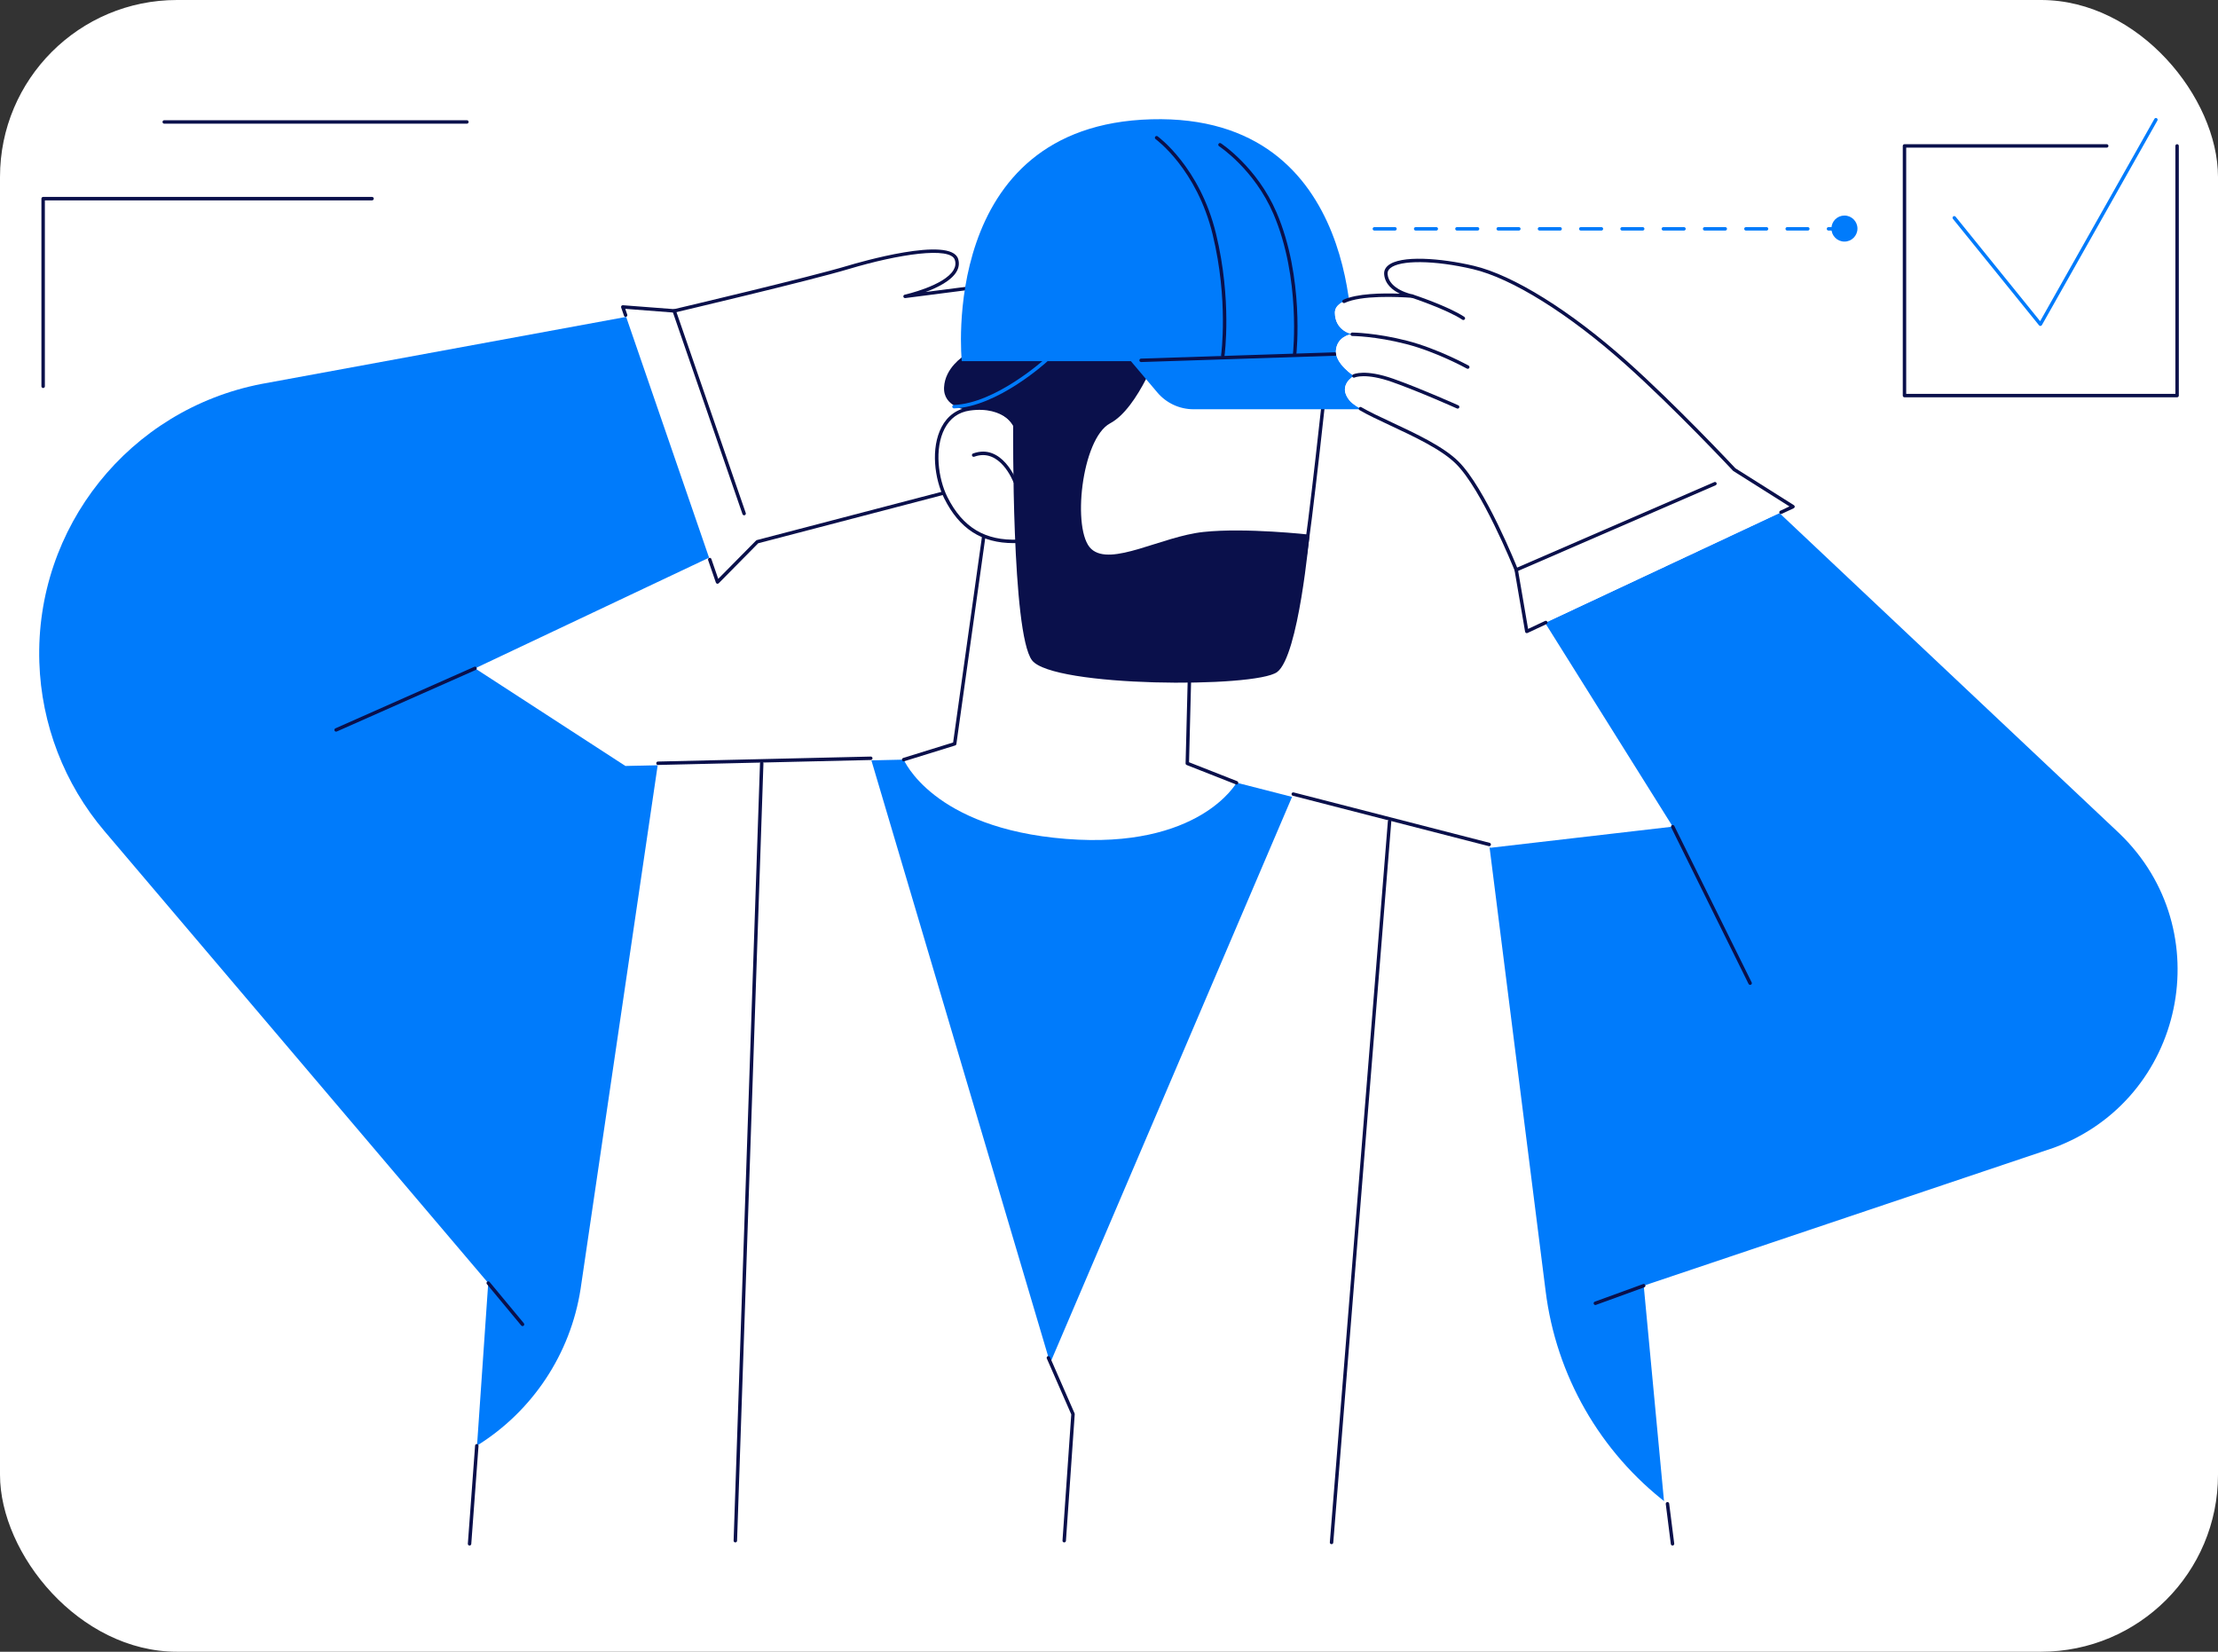
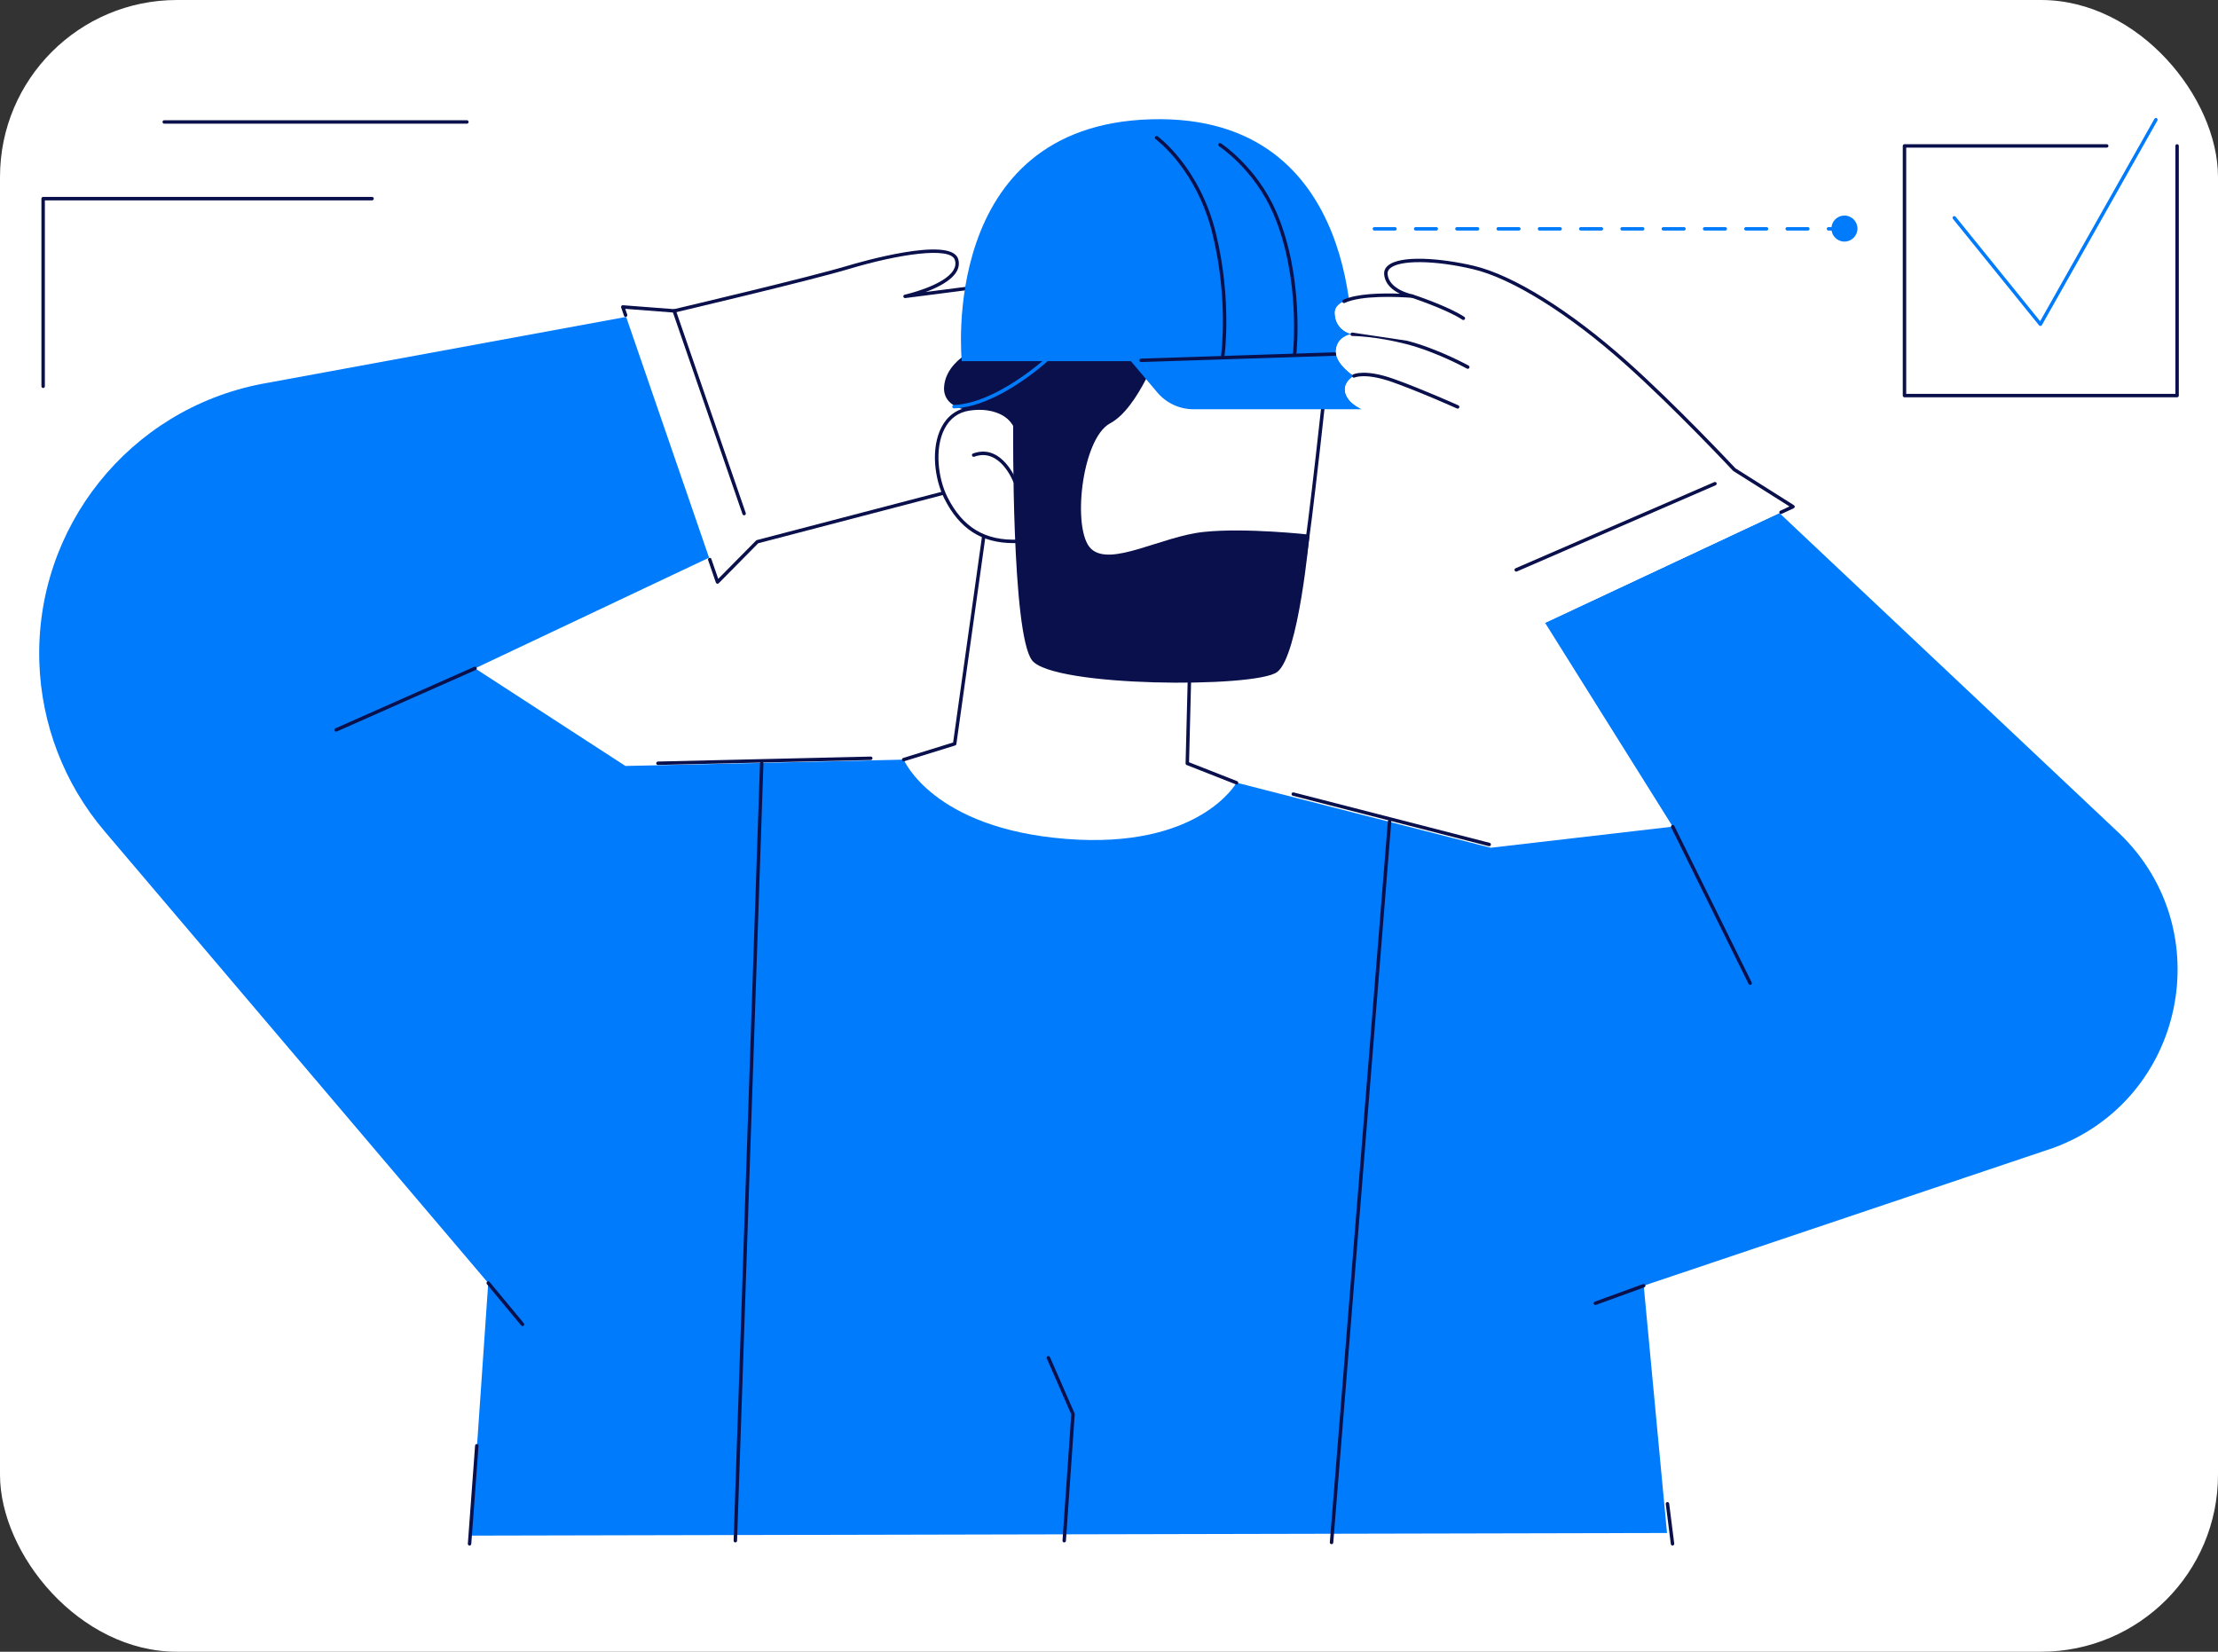
<svg xmlns="http://www.w3.org/2000/svg" width="188" height="140" viewBox="0 0 188 140" fill="none">
  <rect x="0" y="0" width="188" height="140" fill="#333333" stroke="none" />
  <rect width="188" height="140" rx="15" fill="white" />
  <g clip-path="url(#clip0_5902_9907)">
    <path d="M52.787 26.015L53.029 26.716L53.929 29.33L60.16 47.427L60.816 49.333L64.191 45.916L86.44 40.102L84.54 24.114L76.713 25.12C76.713 25.12 81.698 24.017 81.074 21.99C80.627 20.536 75.26 21.654 71.906 22.661C68.552 23.667 57.148 26.35 57.148 26.35L52.787 26.015Z" fill="white" />
    <path d="M60.816 49.479C60.854 49.479 60.892 49.464 60.919 49.435L64.267 46.047L86.477 40.243C86.547 40.225 86.594 40.157 86.585 40.085L84.684 24.097C84.68 24.058 84.66 24.023 84.629 23.999C84.598 23.975 84.559 23.965 84.521 23.97L78.456 24.749C79.465 24.376 80.627 23.8 81.077 23.027C81.281 22.678 81.326 22.315 81.213 21.947C80.602 19.962 72.756 22.253 71.864 22.521C68.622 23.494 57.703 26.07 57.136 26.203L52.798 25.87C52.749 25.866 52.702 25.887 52.672 25.926C52.642 25.965 52.633 26.016 52.649 26.062L52.891 26.764C52.917 26.84 53 26.88 53.076 26.854C53.152 26.828 53.193 26.745 53.166 26.669L52.997 26.177L57.136 26.496C57.151 26.497 57.166 26.496 57.181 26.492C57.295 26.465 68.628 23.796 71.948 22.8C76.144 21.542 80.578 20.874 80.934 22.033C81.024 22.323 80.988 22.601 80.826 22.88C80.046 24.219 76.715 24.971 76.682 24.978C76.606 24.995 76.556 25.069 76.57 25.145C76.583 25.222 76.655 25.274 76.732 25.265L84.412 24.277L86.28 39.993L64.154 45.775C64.129 45.782 64.106 45.795 64.087 45.813L60.877 49.063L60.297 47.38C60.271 47.303 60.188 47.263 60.112 47.289C60.036 47.315 59.995 47.398 60.022 47.474L60.678 49.38C60.694 49.428 60.734 49.464 60.783 49.475C60.794 49.478 60.805 49.479 60.816 49.479Z" fill="#0A104B" />
    <path d="M63.073 43.676C63.089 43.676 63.105 43.674 63.12 43.669C63.197 43.642 63.237 43.559 63.211 43.483L57.285 26.302C57.259 26.226 57.176 26.186 57.1 26.212C57.024 26.238 56.983 26.321 57.009 26.398L62.935 43.578C62.956 43.639 63.012 43.676 63.073 43.676Z" fill="#0A104B" />
    <path d="M76.599 64.386L53.011 64.923L40.265 56.649L60.101 47.268L53.073 26.86L22.178 32.54C10.955 34.707 2.968 44.705 3.334 56.129C3.502 61.389 5.448 66.435 8.854 70.446L41.383 108.75L39.907 130.158L141.297 129.935L139.324 108.974L174.071 97.286C185.195 93.179 188.186 78.847 179.635 70.633L148.343 41.145L129.038 49.717L141.784 70.066L126.355 71.855L104.814 66.339L76.599 64.386Z" fill="#007BFB" />
    <path d="M28.489 62.013C28.508 62.013 28.529 62.009 28.548 62L40.324 56.783C40.398 56.75 40.431 56.664 40.399 56.59C40.366 56.517 40.28 56.483 40.206 56.516L28.43 61.734C28.356 61.766 28.323 61.852 28.355 61.926C28.379 61.98 28.433 62.013 28.489 62.013Z" fill="#0A104B" />
    <path d="M148.343 83.479C148.364 83.479 148.386 83.474 148.407 83.464C148.479 83.428 148.509 83.341 148.473 83.269L141.914 70.001C141.878 69.929 141.791 69.899 141.719 69.935C141.646 69.971 141.617 70.058 141.652 70.13L148.212 83.398C148.237 83.449 148.289 83.479 148.343 83.479Z" fill="#0A104B" />
    <path d="M135.224 110.61C135.241 110.61 135.258 110.608 135.274 110.602L139.374 109.111C139.449 109.083 139.488 109 139.461 108.924C139.433 108.848 139.35 108.81 139.274 108.837L135.175 110.328C135.099 110.355 135.06 110.439 135.087 110.514C135.109 110.574 135.165 110.61 135.224 110.61Z" fill="#0A104B" />
    <path d="M44.291 112.399C44.324 112.399 44.357 112.388 44.384 112.366C44.446 112.314 44.454 112.222 44.403 112.16L41.496 108.657C41.444 108.595 41.353 108.587 41.291 108.638C41.229 108.689 41.22 108.781 41.272 108.843L44.178 112.347C44.207 112.381 44.249 112.399 44.291 112.399Z" fill="#0A104B" />
-     <path d="M55.771 64.692L73.808 64.272L89.012 115.533L109.617 67.307L126.226 71.579L131.007 109.416C131.893 116.571 135.615 123.072 141.337 127.458L141.766 130.854H39.8L40.415 122.539C45.145 119.606 48.359 114.752 49.211 109.251L55.771 64.692Z" fill="white" />
    <path d="M141.765 131C141.771 131 141.777 130.999 141.784 130.999C141.863 130.989 141.92 130.916 141.91 130.836L141.481 127.44C141.471 127.361 141.397 127.305 141.318 127.314C141.238 127.324 141.182 127.397 141.192 127.477L141.621 130.872C141.63 130.946 141.693 131 141.765 131Z" fill="#0A104B" />
    <path d="M126.226 71.725C126.291 71.725 126.351 71.681 126.367 71.615C126.388 71.537 126.341 71.458 126.263 71.438L109.653 67.166C109.575 67.146 109.496 67.193 109.476 67.271C109.456 67.349 109.503 67.428 109.581 67.448L126.19 71.72C126.202 71.723 126.214 71.725 126.226 71.725Z" fill="#0A104B" />
    <path d="M55.771 64.838C55.772 64.838 55.773 64.838 55.775 64.838L73.812 64.418C73.892 64.416 73.956 64.349 73.954 64.268C73.952 64.188 73.893 64.126 73.805 64.126L55.768 64.547C55.687 64.549 55.623 64.615 55.625 64.696C55.627 64.775 55.692 64.838 55.771 64.838Z" fill="#0A104B" />
    <path d="M39.8 131C39.876 131 39.94 130.942 39.946 130.865L40.56 122.55C40.566 122.47 40.506 122.4 40.425 122.394C40.346 122.387 40.275 122.448 40.269 122.529L39.655 130.844C39.649 130.924 39.709 130.994 39.789 131C39.793 131 39.797 131 39.8 131Z" fill="#0A104B" />
    <path d="M90.205 130.735C90.281 130.735 90.345 130.676 90.35 130.6L91.095 119.866C91.097 119.843 91.093 119.819 91.083 119.798L88.996 115.027C88.964 114.954 88.878 114.92 88.804 114.952C88.731 114.985 88.697 115.07 88.729 115.144L90.802 119.882L90.059 130.579C90.053 130.66 90.114 130.729 90.194 130.735C90.198 130.735 90.201 130.735 90.205 130.735Z" fill="#0A104B" />
    <path d="M62.328 130.735C62.406 130.735 62.471 130.673 62.474 130.594L64.71 64.704C64.713 64.624 64.65 64.556 64.569 64.554C64.488 64.544 64.421 64.614 64.418 64.694L62.182 130.584C62.18 130.665 62.243 130.732 62.323 130.735C62.325 130.735 62.327 130.735 62.328 130.735Z" fill="#0A104B" />
    <path d="M112.864 130.884C112.939 130.884 113.003 130.826 113.009 130.75L117.928 69.63C117.935 69.55 117.875 69.48 117.795 69.473C117.714 69.468 117.644 69.526 117.638 69.607L112.718 130.726C112.712 130.807 112.772 130.877 112.852 130.883C112.856 130.884 112.86 130.884 112.864 130.884Z" fill="#0A104B" />
    <path d="M83.8 42.481L80.92 63.037L76.597 64.377C76.597 64.377 79.02 70.207 90.349 71.105C101.678 72.004 104.811 66.34 104.811 66.34L100.637 64.699L101.091 46.81L83.8 42.481Z" fill="white" />
    <path d="M104.81 66.494C104.868 66.494 104.923 66.459 104.946 66.401C104.975 66.326 104.938 66.242 104.864 66.212L100.785 64.608L101.236 46.822C101.238 46.754 101.192 46.693 101.126 46.677L83.835 42.347C83.795 42.337 83.753 42.345 83.718 42.368C83.684 42.391 83.661 42.427 83.655 42.468L80.788 62.932L76.553 64.245C76.476 64.269 76.433 64.351 76.457 64.428C76.481 64.504 76.562 64.547 76.639 64.524L80.963 63.184C81.017 63.167 81.056 63.121 81.064 63.065L83.922 42.669L100.942 46.931L100.491 64.703C100.489 64.764 100.526 64.82 100.583 64.842L104.757 66.484C104.774 66.49 104.792 66.494 104.81 66.494Z" fill="#0A104B" />
    <path d="M112.571 30.519C112.571 30.519 111.006 45.166 110.559 47.402C110.112 49.638 92.782 51.538 90.769 50.197C88.757 48.855 90.434 26.941 90.434 26.941L112.571 30.519Z" fill="white" />
    <path d="M94.215 50.78C98.774 50.78 106.258 49.805 109.271 48.557C110.155 48.191 110.623 47.822 110.701 47.43C111.145 45.213 112.7 30.681 112.716 30.535C112.724 30.457 112.671 30.387 112.594 30.375L90.457 26.797C90.417 26.791 90.376 26.801 90.344 26.827C90.312 26.852 90.291 26.89 90.288 26.93C90.116 29.182 88.663 48.968 90.688 50.318C91.169 50.638 92.481 50.78 94.215 50.78ZM112.411 30.641C112.251 32.137 110.833 45.284 110.415 47.373C110.383 47.533 110.177 47.866 109.159 48.288C107.275 49.068 103.305 49.834 99.044 50.238C94.882 50.633 91.589 50.568 90.85 50.075C89.271 49.023 90.1 33.296 90.567 27.111L112.411 30.641Z" fill="#0A104B" />
    <path d="M86.396 36.407C86.396 36.407 85.358 34.201 82.178 34.655C78.999 35.109 78.869 39.586 80.167 42.182C81.464 44.777 83.411 46.01 86.331 45.88C89.251 45.75 86.396 36.407 86.396 36.407Z" fill="white" />
    <path d="M85.911 46.035C86.051 46.035 86.193 46.032 86.337 46.026C86.746 46.008 87.075 45.826 87.315 45.486C88.7 43.526 86.624 36.656 86.535 36.364C86.533 36.358 86.53 36.351 86.527 36.345C86.516 36.322 85.406 34.047 82.157 34.511C81.121 34.659 80.309 35.24 79.811 36.192C78.869 37.989 79.212 40.598 80.036 42.247C81.324 44.823 83.198 46.035 85.911 46.035ZM86.259 36.46C86.353 36.772 88.356 43.507 87.077 45.318C86.889 45.584 86.643 45.72 86.324 45.734C83.508 45.861 81.594 44.71 80.297 42.117C79.525 40.573 79.183 38.019 80.069 36.327C80.529 35.45 81.246 34.935 82.198 34.799C85.156 34.376 86.175 36.291 86.259 36.46Z" fill="#0A104B" />
    <path d="M86.031 40.956C86.048 40.956 86.065 40.953 86.082 40.947C86.157 40.919 86.196 40.835 86.168 40.759C86.155 40.727 84.933 37.541 82.478 38.437C82.402 38.465 82.363 38.548 82.391 38.624C82.418 38.7 82.502 38.739 82.578 38.711C84.765 37.912 85.883 40.832 85.894 40.861C85.916 40.92 85.972 40.956 86.031 40.956Z" fill="#0A104B" />
    <path d="M98.36 29.334C98.36 29.334 96.534 34.586 94.098 35.879C91.663 37.173 90.826 45.011 92.5 46.533C94.174 48.056 98.436 45.468 102.013 45.088C105.59 44.707 110.993 45.316 110.993 45.316C110.993 45.316 110.08 55.59 108.253 56.96C106.427 58.33 89.228 58.253 87.478 55.97C85.727 53.687 85.879 36.108 85.879 36.108C85.879 36.108 84.966 34.205 81.922 34.738C81.922 34.738 79.943 34.509 80.019 32.835C80.096 31.161 81.694 30.172 81.694 30.172C81.694 30.172 89.913 22.561 98.36 29.334Z" fill="#0A104B" />
    <path d="M120.594 34.688H101.165C99.981 34.688 98.858 34.167 98.095 33.263L95.856 30.612H81.521C81.521 30.612 79.466 10.603 97.596 10.111C115.726 9.62 114.581 29.708 114.581 29.708L120.886 33.563C121.427 33.864 121.213 34.688 120.594 34.688Z" fill="#007BFB" />
    <path d="M96.72 30.687C96.722 30.687 96.723 30.687 96.725 30.687L113.264 30.149C113.345 30.147 113.408 30.08 113.405 29.999C113.403 29.919 113.335 29.853 113.255 29.858L96.716 30.395C96.635 30.398 96.572 30.465 96.574 30.546C96.577 30.625 96.642 30.687 96.72 30.687Z" fill="#0A104B" />
    <path d="M103.647 30.269C103.719 30.269 103.781 30.216 103.791 30.144C103.798 30.098 104.436 25.453 103.072 19.819C101.702 14.159 98.155 11.58 98.119 11.554C98.054 11.508 97.963 11.523 97.916 11.589C97.869 11.654 97.884 11.745 97.95 11.792C97.985 11.817 101.446 14.339 102.789 19.888C104.14 25.468 103.509 30.057 103.503 30.102C103.491 30.182 103.547 30.256 103.626 30.267C103.633 30.268 103.64 30.269 103.647 30.269Z" fill="#0A104B" />
    <path d="M109.737 30.15C109.811 30.15 109.874 30.095 109.882 30.02C109.889 29.956 110.576 23.529 108.199 18.004C106.544 14.156 103.518 12.168 103.487 12.148C103.42 12.104 103.33 12.123 103.286 12.191C103.242 12.259 103.261 12.349 103.329 12.393C103.359 12.412 106.313 14.356 107.932 18.12C110.276 23.572 109.599 29.924 109.592 29.988C109.583 30.067 109.641 30.14 109.721 30.149C109.726 30.149 109.732 30.15 109.737 30.15Z" fill="#0A104B" />
    <path d="M80.86 34.615C80.861 34.615 80.863 34.615 80.865 34.615C84.517 34.48 88.591 30.797 88.762 30.641C88.822 30.587 88.826 30.494 88.772 30.435C88.717 30.375 88.625 30.371 88.565 30.425C88.524 30.463 84.398 34.193 80.854 34.324C80.774 34.327 80.711 34.395 80.714 34.475C80.717 34.554 80.782 34.615 80.86 34.615Z" fill="#007BFB" />
    <path d="M151.979 42.944L129.411 53.519L128.517 48.301C128.517 48.301 125.795 41.475 123.514 39.212C121.233 36.95 115.399 35.197 114.37 33.92C113.342 32.644 114.76 31.866 114.76 31.866C114.76 31.866 113.153 30.828 113.235 29.713C113.316 28.597 114.378 28.314 114.617 28.331C114.617 28.331 113.154 28.065 113.148 26.502C113.141 24.94 117.148 24.911 119.698 25.097C119.698 25.097 117.604 24.704 117.469 23.253C117.335 21.801 121.179 21.8 124.881 22.671C128.582 23.541 133.58 26.948 137.83 30.742C142.079 34.535 147.002 39.804 147.002 39.804L151.979 42.944Z" fill="white" />
    <path d="M151.979 42.944L129.411 53.519L128.517 48.301C128.517 48.301 125.795 41.475 123.514 39.212C121.233 36.95 115.399 35.197 114.37 33.92C113.342 32.644 114.76 31.866 114.76 31.866C114.76 31.866 113.153 30.828 113.235 29.713C113.316 28.597 114.378 28.314 114.617 28.331C114.617 28.331 113.154 28.065 113.148 26.502C113.141 24.94 117.148 24.911 119.698 25.097C119.698 25.097 117.604 24.704 117.469 23.253C117.335 21.801 121.179 21.8 124.881 22.671C128.582 23.541 133.58 26.948 137.83 30.742C142.079 34.535 147.002 39.804 147.002 39.804L151.979 42.944Z" fill="white" />
    <path d="M150.959 43.568C150.98 43.568 151.001 43.563 151.021 43.554L152.041 43.076C152.089 43.053 152.121 43.006 152.125 42.953C152.128 42.9 152.102 42.849 152.057 42.821L147.095 39.691C146.811 39.388 142.026 34.293 137.927 30.633C133.123 26.345 128.258 23.315 124.914 22.529C122.15 21.879 118.694 21.599 117.637 22.519C117.402 22.723 117.297 22.975 117.324 23.266C117.401 24.099 118.053 24.603 118.65 24.893C117.162 24.838 115.014 24.871 113.858 25.411C113.785 25.445 113.754 25.532 113.788 25.605C113.822 25.678 113.909 25.709 113.981 25.675C115.398 25.013 118.444 25.152 119.687 25.242C119.764 25.248 119.832 25.192 119.842 25.116C119.852 25.039 119.801 24.968 119.725 24.954C119.705 24.95 117.737 24.563 117.614 23.239C117.596 23.044 117.666 22.88 117.828 22.739C118.654 22.02 121.606 22.051 124.847 22.813C128.146 23.588 132.963 26.593 137.732 30.851C141.928 34.596 146.846 39.851 146.895 39.904C146.903 39.913 146.913 39.921 146.924 39.927L151.676 42.925L150.897 43.29C150.824 43.324 150.793 43.411 150.827 43.484C150.852 43.537 150.904 43.568 150.959 43.568Z" fill="#0A104B" />
-     <path d="M129.411 53.665C129.432 53.665 129.453 53.66 129.473 53.651L131.084 52.896C131.157 52.862 131.188 52.775 131.154 52.702C131.12 52.629 131.033 52.597 130.96 52.632L129.523 53.306L128.661 48.277C128.659 48.267 128.656 48.257 128.652 48.247C128.541 47.967 125.893 41.367 123.617 39.109C122.342 37.845 120.019 36.759 117.97 35.8C116.984 35.339 116.053 34.904 115.386 34.512C115.316 34.471 115.227 34.494 115.186 34.564C115.146 34.633 115.169 34.722 115.238 34.763C115.917 35.162 116.854 35.6 117.846 36.065C119.874 37.013 122.173 38.088 123.411 39.316C125.596 41.483 128.235 47.992 128.376 48.341L129.268 53.543C129.275 53.588 129.303 53.627 129.344 53.648C129.365 53.659 129.388 53.665 129.411 53.665Z" fill="#0A104B" />
    <path d="M123.551 34.635C123.607 34.635 123.66 34.603 123.684 34.548C123.717 34.475 123.685 34.389 123.611 34.356C123.58 34.342 120.49 32.953 118.12 32.112C115.698 31.253 114.734 31.716 114.694 31.736C114.622 31.772 114.593 31.86 114.63 31.932C114.666 32.003 114.752 32.032 114.824 31.997C114.839 31.99 115.748 31.58 118.023 32.387C120.381 33.224 123.461 34.608 123.492 34.622C123.511 34.63 123.531 34.635 123.551 34.635Z" fill="#0A104B" />
-     <path d="M124.41 31.262C124.461 31.262 124.511 31.235 124.537 31.188C124.576 31.117 124.551 31.028 124.481 30.989C124.455 30.975 121.899 29.561 119.263 28.881C116.626 28.201 114.636 28.186 114.617 28.186C114.617 28.186 114.616 28.186 114.616 28.186C114.536 28.186 114.471 28.25 114.47 28.331C114.47 28.411 114.535 28.477 114.616 28.477C114.635 28.477 116.591 28.492 119.19 29.163C121.791 29.834 124.314 31.23 124.339 31.244C124.361 31.256 124.386 31.262 124.41 31.262Z" fill="#0A104B" />
+     <path d="M124.41 31.262C124.461 31.262 124.511 31.235 124.537 31.188C124.576 31.117 124.551 31.028 124.481 30.989C124.455 30.975 121.899 29.561 119.263 28.881C114.617 28.186 114.616 28.186 114.616 28.186C114.536 28.186 114.471 28.25 114.47 28.331C114.47 28.411 114.535 28.477 114.616 28.477C114.635 28.477 116.591 28.492 119.19 29.163C121.791 29.834 124.314 31.23 124.339 31.244C124.361 31.256 124.386 31.262 124.41 31.262Z" fill="#0A104B" />
    <path d="M124.037 27.125C124.084 27.125 124.13 27.103 124.158 27.061C124.203 26.993 124.185 26.903 124.118 26.858C122.771 25.962 119.867 24.999 119.744 24.958C119.667 24.932 119.585 24.975 119.56 25.051C119.534 25.128 119.576 25.21 119.652 25.235C119.682 25.245 122.642 26.227 123.956 27.101C123.981 27.118 124.009 27.125 124.037 27.125Z" fill="#0A104B" />
    <path d="M128.517 48.447C128.536 48.447 128.556 48.443 128.575 48.435L145.42 41.13C145.494 41.098 145.528 41.012 145.496 40.939C145.464 40.865 145.378 40.83 145.304 40.863L128.459 48.167C128.385 48.199 128.351 48.285 128.383 48.359C128.407 48.414 128.46 48.447 128.517 48.447Z" fill="#0A104B" />
    <path d="M161.427 12.368H184.533V33.53H161.427V12.368Z" fill="white" />
    <path d="M184.533 33.675H161.427C161.346 33.675 161.281 33.61 161.281 33.53V12.368C161.281 12.287 161.346 12.222 161.427 12.222H178.569C178.65 12.222 178.715 12.287 178.715 12.368C178.715 12.449 178.65 12.514 178.569 12.514H161.572V33.384H184.387V12.368C184.387 12.287 184.453 12.222 184.533 12.222C184.614 12.222 184.679 12.287 184.679 12.368V33.53C184.679 33.61 184.614 33.675 184.533 33.675Z" fill="#0A104B" />
    <path d="M172.946 27.628C172.902 27.628 172.86 27.608 172.832 27.574L165.533 18.552C165.482 18.489 165.492 18.398 165.555 18.347C165.617 18.297 165.709 18.306 165.76 18.369L172.924 27.224L182.61 10.074C182.65 10.004 182.738 9.979 182.809 10.019C182.879 10.058 182.903 10.147 182.864 10.217L173.073 27.554C173.049 27.596 173.006 27.623 172.958 27.627C172.954 27.628 172.95 27.628 172.946 27.628Z" fill="#007BFB" />
    <path d="M116.493 19.542H118.243C118.323 19.542 118.388 19.476 118.388 19.396C118.388 19.315 118.323 19.25 118.243 19.25H116.493C116.413 19.25 116.347 19.315 116.347 19.396C116.347 19.476 116.413 19.542 116.493 19.542ZM119.992 19.542H121.742C121.822 19.542 121.888 19.476 121.888 19.396C121.888 19.315 121.822 19.25 121.742 19.25H119.992C119.912 19.25 119.846 19.315 119.846 19.396C119.846 19.476 119.912 19.542 119.992 19.542ZM123.491 19.542H125.241C125.322 19.542 125.387 19.476 125.387 19.396C125.387 19.315 125.322 19.25 125.241 19.25H123.491C123.411 19.25 123.346 19.315 123.346 19.396C123.346 19.476 123.411 19.542 123.491 19.542ZM126.991 19.542H128.74C128.821 19.542 128.886 19.476 128.886 19.396C128.886 19.315 128.821 19.25 128.74 19.25H126.991C126.91 19.25 126.845 19.315 126.845 19.396C126.845 19.476 126.91 19.542 126.991 19.542ZM130.49 19.542H132.239C132.32 19.542 132.385 19.476 132.385 19.396C132.385 19.315 132.32 19.25 132.239 19.25H130.49C130.409 19.25 130.344 19.315 130.344 19.396C130.344 19.476 130.409 19.542 130.49 19.542ZM133.989 19.542H135.738C135.819 19.542 135.884 19.476 135.884 19.396C135.884 19.315 135.819 19.25 135.738 19.25H133.989C133.908 19.25 133.843 19.315 133.843 19.396C133.843 19.476 133.908 19.542 133.989 19.542ZM137.488 19.542H139.238C139.318 19.542 139.383 19.476 139.383 19.396C139.383 19.315 139.318 19.25 139.238 19.25H137.488C137.407 19.25 137.342 19.315 137.342 19.396C137.342 19.476 137.407 19.542 137.488 19.542ZM140.987 19.542H142.737C142.817 19.542 142.882 19.476 142.882 19.396C142.882 19.315 142.817 19.25 142.737 19.25H140.987C140.907 19.25 140.841 19.315 140.841 19.396C140.841 19.476 140.907 19.542 140.987 19.542ZM144.486 19.542H146.236C146.316 19.542 146.382 19.476 146.382 19.396C146.382 19.315 146.316 19.25 146.236 19.25H144.486C144.406 19.25 144.34 19.315 144.34 19.396C144.34 19.476 144.406 19.542 144.486 19.542ZM147.985 19.542H149.735C149.815 19.542 149.881 19.476 149.881 19.396C149.881 19.315 149.815 19.25 149.735 19.25H147.985C147.905 19.25 147.84 19.315 147.84 19.396C147.84 19.476 147.905 19.542 147.985 19.542ZM151.484 19.542H153.234C153.315 19.542 153.38 19.476 153.38 19.396C153.38 19.315 153.315 19.25 153.234 19.25H151.484C151.404 19.25 151.339 19.315 151.339 19.396C151.339 19.476 151.404 19.542 151.484 19.542ZM154.984 19.542H156.733C156.814 19.542 156.879 19.476 156.879 19.396C156.879 19.315 156.814 19.25 156.733 19.25H154.984C154.903 19.25 154.838 19.315 154.838 19.396C154.838 19.476 154.903 19.542 154.984 19.542Z" fill="#007BFB" />
    <path d="M156.337 20.477C155.727 20.477 155.233 19.983 155.233 19.374C155.233 18.764 155.727 18.27 156.337 18.27C156.946 18.27 157.44 18.764 157.44 19.374C157.44 19.983 156.946 20.477 156.337 20.477Z" fill="#007BFB" />
    <path d="M13.919 10.483H39.575C39.655 10.483 39.721 10.418 39.721 10.337C39.721 10.257 39.655 10.191 39.575 10.191H13.919C13.839 10.191 13.774 10.257 13.774 10.337C13.774 10.418 13.839 10.483 13.919 10.483Z" fill="#0A104B" />
    <path d="M3.657 32.889C3.738 32.889 3.803 32.824 3.803 32.743V16.983H31.536C31.616 16.983 31.682 16.917 31.682 16.837C31.682 16.756 31.616 16.691 31.536 16.691H3.657C3.577 16.691 3.511 16.756 3.511 16.837V32.743C3.511 32.824 3.577 32.889 3.657 32.889Z" fill="#0A104B" />
  </g>
  <defs>
    <clipPath id="clip0_5902_9907">
      <rect width="181.357" height="121" fill="white" transform="matrix(-1 0 0 1 184.679 10)" />
    </clipPath>
  </defs>
</svg>